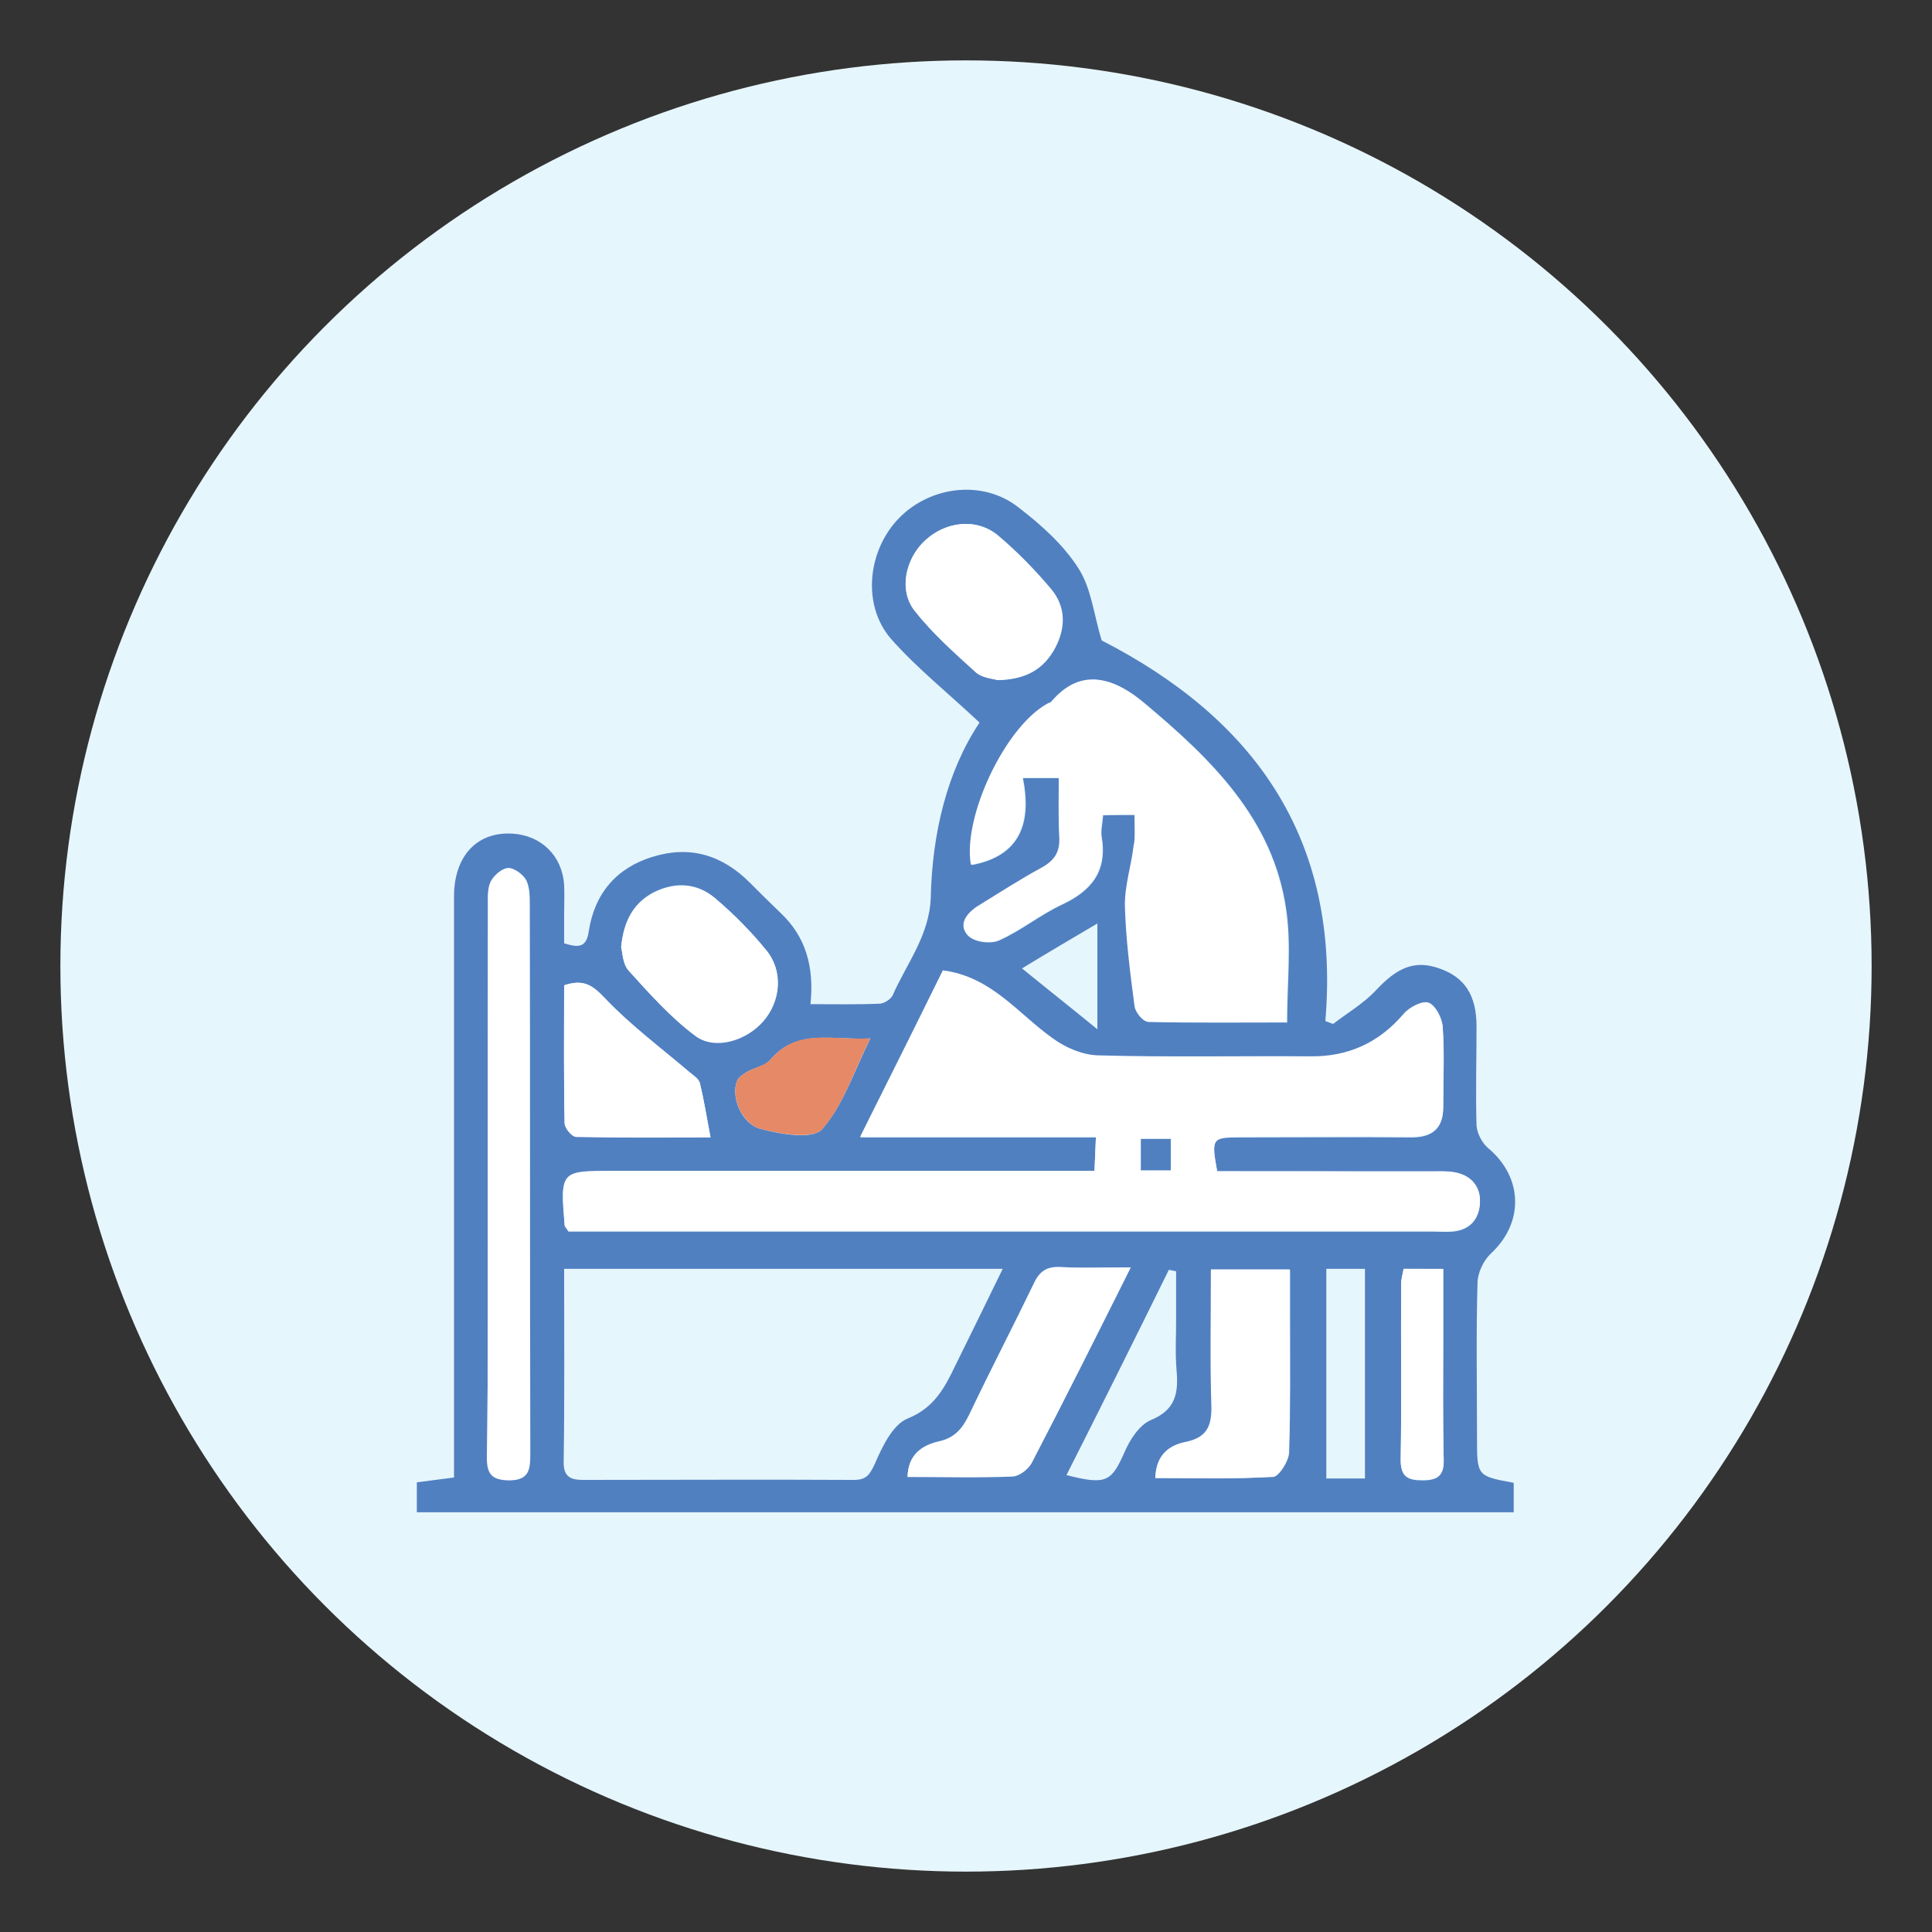
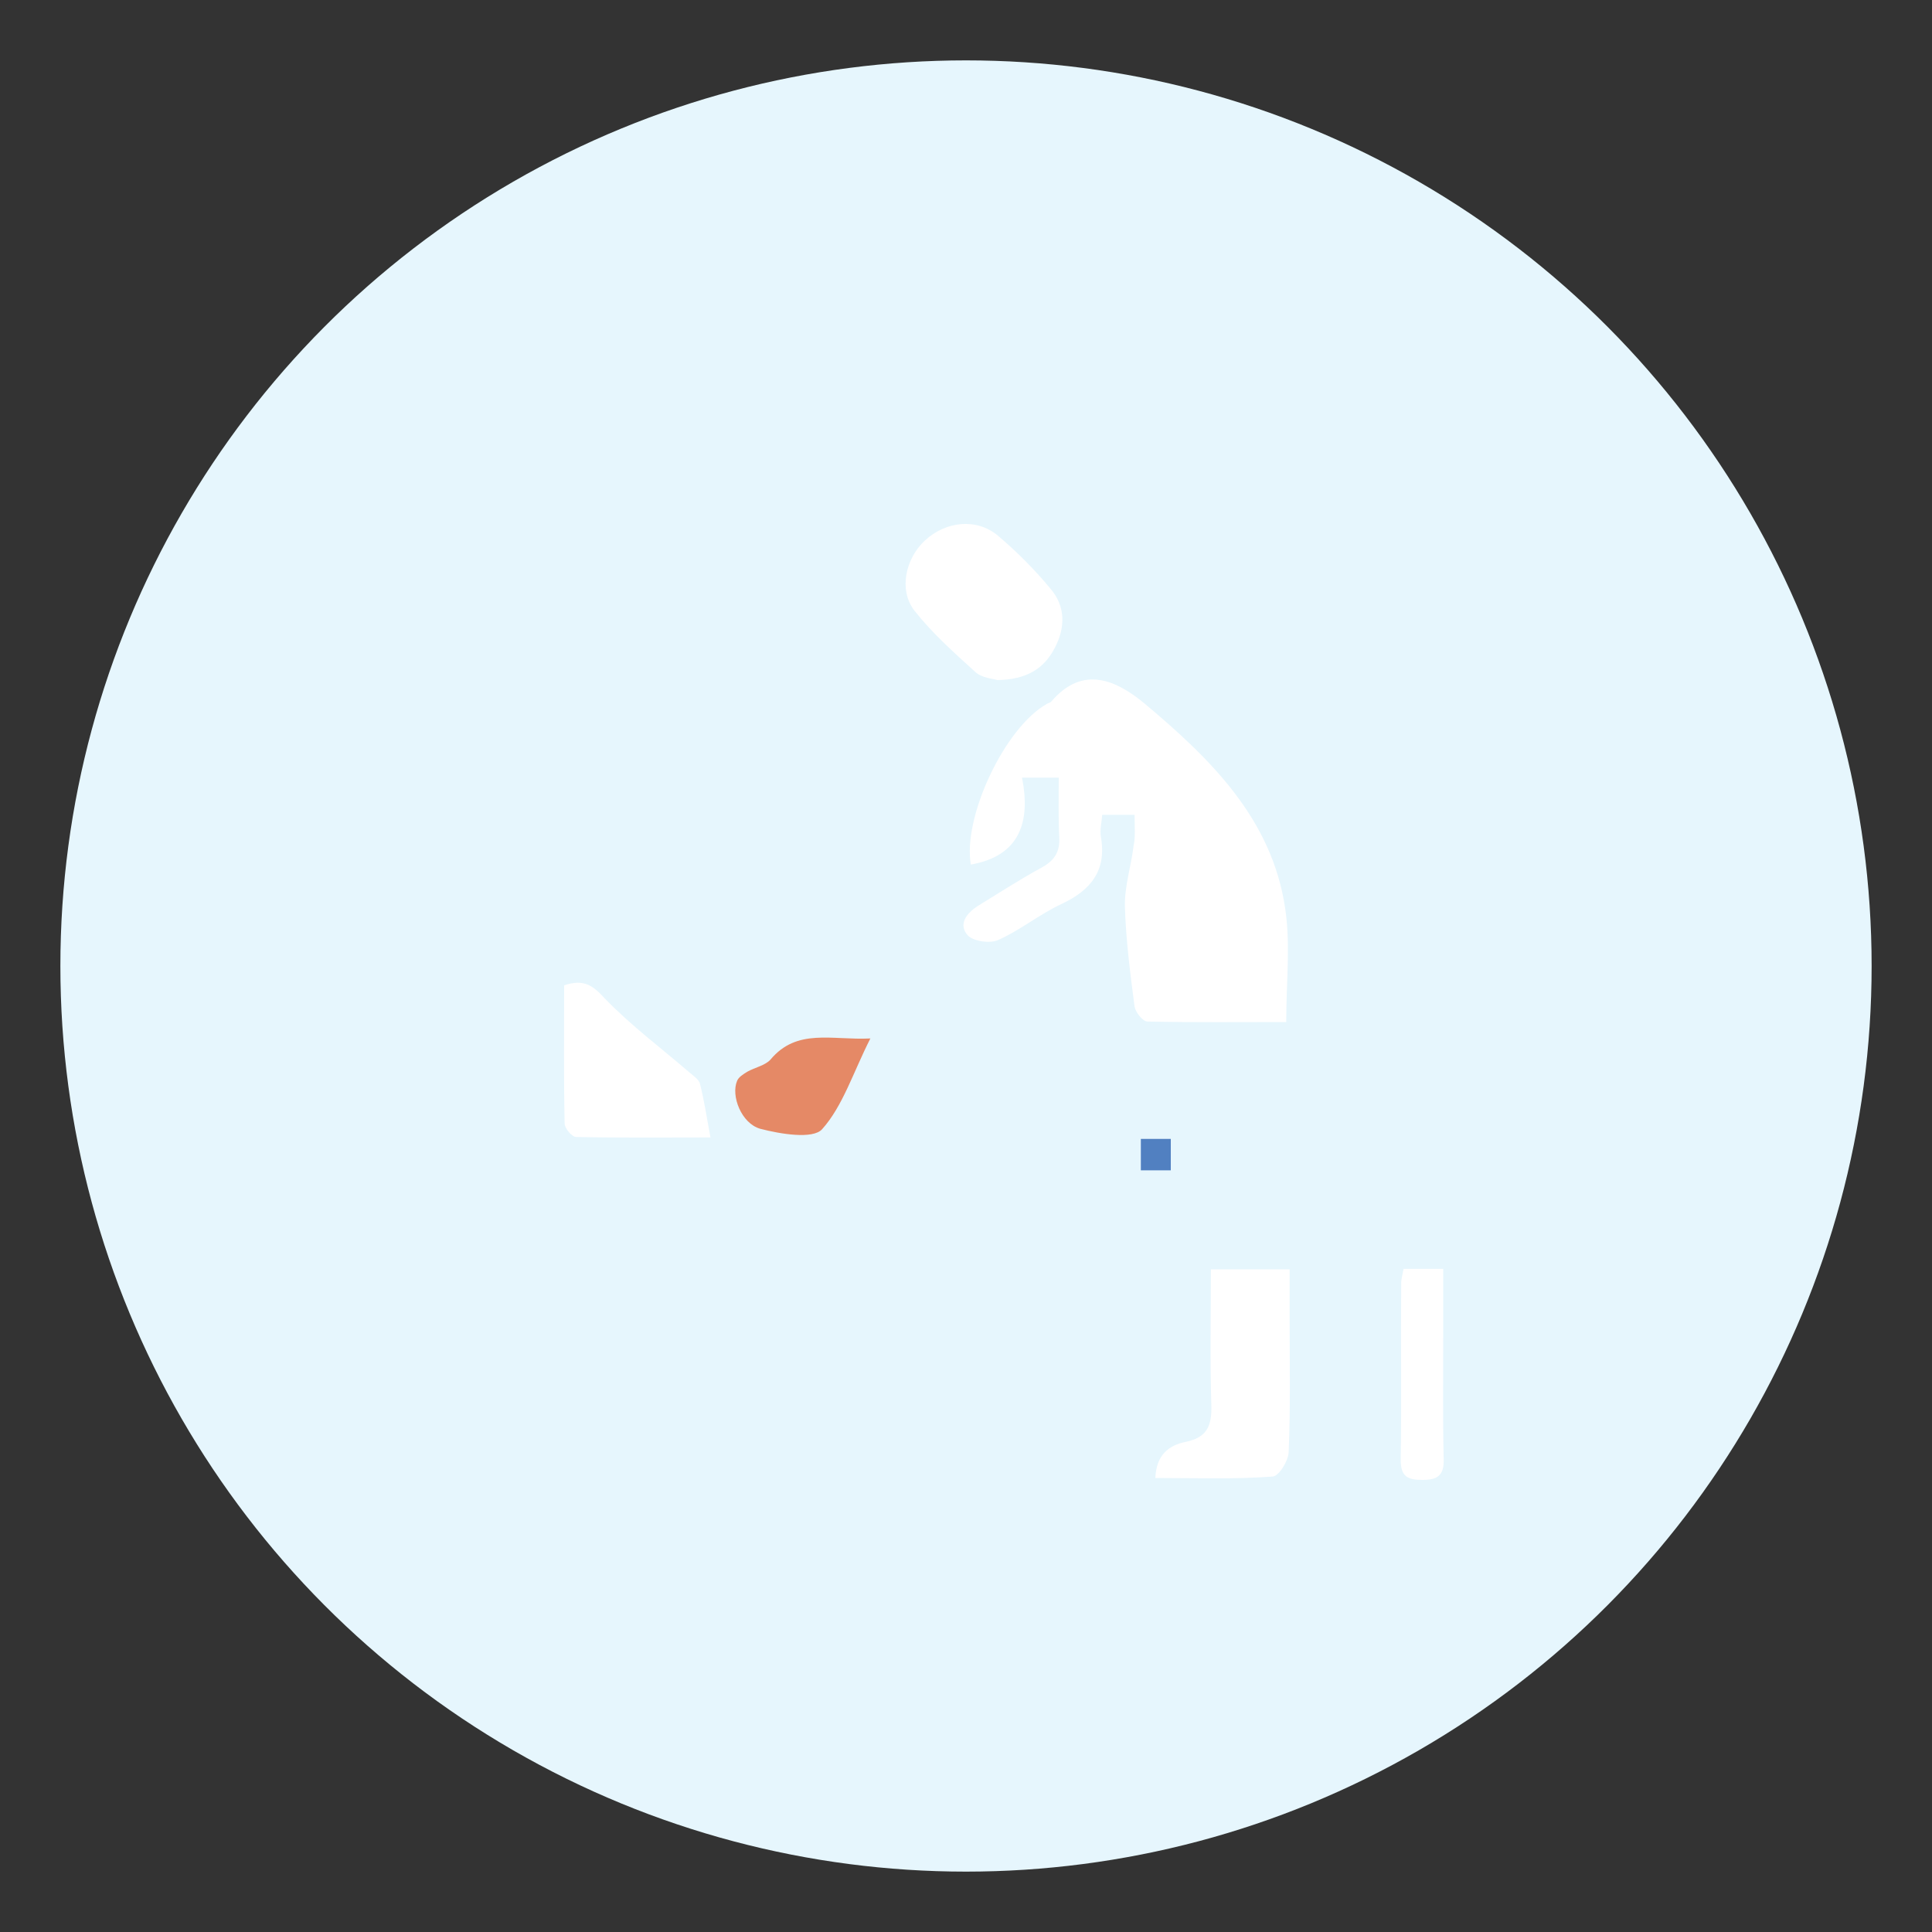
<svg xmlns="http://www.w3.org/2000/svg" version="1.1" id="Layer_1" x="0px" y="0px" viewBox="0 0 400 400" style="enable-background:new 0 0 400 400;" xml:space="preserve">
  <rect x="0" y="0" width="400" height="400" fill="#333333" stroke="none" />
  <style type="text/css">
	.st0{fill:#E6F6FD;}
	.st1{fill:#5180C1;}
	.st2{fill:#FFFFFF;}
	.st3{fill:#E58966;}
	.st4{fill:#92B9DC;}
</style>
  <circle class="st0" cx="200" cy="200" r="187.5" />
  <g>
-     <path class="st1" d="M202.8,149.6c-6.6-6.2-13-11.3-18.3-17.3c-6.1-7-4.9-18.4,1.7-25.1c6.5-6.6,17.3-7.9,24.6-2.2   c4.7,3.6,9.4,7.8,12.5,12.7c2.7,4.2,3.2,9.8,4.8,14.9c31.4,16.1,49.5,40.9,46.3,78.8c0.5,0.2,1.1,0.4,1.6,0.6c3-2.3,6.4-4.3,8.9-7   c4.4-4.7,8-6.3,13.1-4.5c5.2,1.8,7.7,5.5,7.7,12c0,6.8-0.2,13.7,0,20.5c0.1,1.6,1.1,3.6,2.4,4.7c7.2,6,7.5,15.4,0.6,21.8   c-1.6,1.5-2.8,4.1-2.8,6.2c-0.3,10.7-0.1,21.3-0.1,32c0,7.9,0,7.9,7.6,9.3c0,1.9,0,3.8,0,6.1c-75.6,0-151.3,0-227.1,0   c0-2.1,0-4,0-6.2c2.4-0.3,4.7-0.6,7.7-1c0-2.3,0-4.6,0-6.8c0-37.8,0-75.7,0-113.5c0-8.4,4.8-13.5,12.2-13   c5.9,0.4,10.2,4.6,10.6,10.6c0.1,2,0,4,0,6c0,2,0,4,0,6.1c2.9,0.9,4.6,1,5.1-2.5c1.2-7.8,5.7-13.1,13.2-15.4   c7.7-2.4,14.4-0.4,20.1,5.3c2.1,2.1,4.2,4.2,6.4,6.3c5.2,4.9,7,11.1,6.2,18.9c5.1,0,9.7,0.1,14.3-0.1c0.9,0,2.3-0.9,2.7-1.7   c2.9-6.6,7.6-12.4,7.9-20.2C193,172.4,196.1,159.7,202.8,149.6z M252,242.5c-1.3-6.8-1.1-7,4.7-7c11.8,0,23.7-0.1,35.5,0   c4.3,0,6.6-1.8,6.6-6.2c0-5.5,0.2-11-0.1-16.5c-0.1-1.8-1.5-4.5-2.9-5c-1.3-0.5-4.1,0.9-5.2,2.3c-5.1,6-11.4,8.9-19.3,8.8   c-14.7-0.1-29.3,0.1-44-0.2c-3.1-0.1-6.7-1.6-9.3-3.5c-7.2-5.1-12.6-12.8-22.8-14.1c-5.4,10.9-11,22.2-17.1,34.4   c16.8,0,32.5,0,48.8,0c-0.1,2.7-0.2,4.7-0.3,7.1c-2.4,0-4.2,0-6,0c-31.2,0-62.3,0-93.5,0c-11.1,0-11.1,0-10.2,11.1   c0,0.3,0.3,0.5,0.8,1.3c1.5,0,3.3,0,5.1,0c58,0,115.9,0,173.9,0c1.3,0,2.7,0.1,4,0c3.6-0.3,5.5-2.5,5.7-5.8   c0.2-3.4-1.8-5.7-5.2-6.3c-1.6-0.3-3.3-0.2-5-0.2C281.6,242.5,266.9,242.5,252,242.5z M116.8,262.7c0,13.8,0.1,27-0.1,40.1   c0,3.1,1.6,3.6,4.1,3.6c18.7,0,37.3-0.1,56,0c2.6,0,3.3-1.1,4.4-3.5c1.5-3.5,3.7-8,6.7-9.2c5.5-2.2,7.7-6.4,9.9-11   c3.2-6.5,6.4-13,9.8-20C176.9,262.7,147.1,262.7,116.8,262.7z M234.9,168.7c0,2.5,0.2,4.5,0,6.5c-0.5,4.2-1.9,8.4-1.8,12.6   c0.2,6.9,1.1,13.8,2,20.7c0.2,1.2,1.7,3,2.7,3.1c9.6,0.2,19.2,0.1,28.7,0.1c0-8.2,0.9-16-0.2-23.4c-2.7-18.8-15.6-31.2-29.2-42.6   c-5.5-4.7-12.6-8.1-19.2-0.4c-0.2,0.2-0.6,0.3-0.9,0.5c-8.7,5-17.4,23.5-15.8,33.3c10.2-1.9,12.4-8.9,10.6-18c2.9,0,4.9,0,7.6,0   c0,4.3-0.2,8.3,0.1,12.2c0.2,3-0.9,4.9-3.6,6.4c-4.5,2.5-8.9,5.3-13.3,8c-2.3,1.5-4.2,3.8-2,6.1c1.2,1.3,4.6,1.7,6.3,0.9   c4.5-2,8.5-5.3,13-7.4c6.2-2.9,9.4-7,8.2-14.1c-0.2-1.4,0.2-2.8,0.3-4.4C230.5,168.7,232.3,168.7,234.9,168.7z M101,243.8   C101,243.8,101,243.8,101,243.8c0,19.3,0,38.6-0.1,57.9c0,3.4,1,4.6,4.5,4.7c4.2,0.1,4.4-2.2,4.4-5.4c-0.1-37.8,0-75.6-0.1-113.4   c0-1.8,0-3.8-0.7-5.3c-0.6-1.2-2.5-2.6-3.7-2.6c-1.3,0-2.9,1.5-3.6,2.7c-0.7,1.4-0.6,3.2-0.6,4.9C101,206.2,101,225,101,243.8z    M234.1,262.4c-5.7,0-10.1,0.2-14.6-0.1c-2.7-0.1-4.2,0.8-5.4,3.3c-4.4,9.1-9.1,18.1-13.4,27.2c-1.4,2.9-3,4.9-6.3,5.6   c-3.5,0.8-6.3,2.7-6.5,7.3c7.4,0,14.6,0.1,21.8-0.1c1.4-0.1,3.2-1.5,3.9-2.8C220.4,289.8,227,276.6,234.1,262.4z M239.2,306   c8.3,0,16.4,0.2,24.4-0.2c1.2-0.1,3.2-3.2,3.3-5c0.3-9.3,0.2-18.6,0.2-27.9c0-3.4,0-6.8,0-10c-5.9,0-10.9,0-16.3,0   c0,9.7-0.2,19,0.1,28.3c0.1,4.1-1,6.5-5.2,7.4C242,299.2,239.3,301.3,239.2,306z M206.5,140.8c6-0.1,9.7-2.4,12-6.7   c2.2-4.2,2.2-8.5-0.9-12.2c-3.3-3.9-7-7.7-10.9-11c-4.4-3.7-10.8-3-15.1,1c-4.1,3.8-5.6,10.3-2.2,14.5c3.6,4.7,8.2,8.7,12.6,12.7   C203.3,140.4,205.6,140.5,206.5,140.8z M128.6,196.1c0.3,1.1,0.3,3.4,1.5,4.8c4.3,4.8,8.7,9.7,13.8,13.5c4,3,10.5,1,14-3   c3.7-4.2,4.3-10.4,0.7-14.7c-3.1-3.9-6.7-7.4-10.5-10.7c-3.7-3.2-8.2-3.5-12.7-1.3C131.2,186.9,129.1,190.6,128.6,196.1z    M116.8,204c0,9.6-0.1,19.1,0.1,28.5c0,1,1.6,2.8,2.4,2.8c9.2,0.2,18.4,0.1,27.8,0.1c-0.8-4.2-1.4-7.7-2.2-11.2   c-0.2-0.9-1.4-1.6-2.2-2.3c-5.9-5-12.1-9.6-17.4-15.2C122.8,204.1,120.9,202.6,116.8,204z M220.8,305.4c8.2,2.1,9.3,1.4,12-4.7   c1.1-2.6,3.1-5.7,5.5-6.7c5.1-2.1,5.7-5.6,5.3-10.2c-0.3-3.5-0.1-7-0.1-10.5c0-3.4,0-6.7,0-10.1c-0.5-0.1-1-0.2-1.5-0.3   C235.1,276.9,228.1,291,220.8,305.4z M290.6,262.7c-0.2,1.2-0.5,2.1-0.5,3.1c0,12.2,0.1,24.3-0.1,36.5c0,3.4,1.4,4.2,4.5,4.2   c3.1,0,4.5-0.9,4.4-4.3c-0.2-8.3-0.1-16.7-0.1-25c0-4.8,0-9.5,0-14.4C295.6,262.7,293.2,262.7,290.6,262.7z M180.2,215   c-8,0.4-15.2-2.1-20.7,4.4c-1.1,1.3-3.2,1.6-4.8,2.5c-0.8,0.5-1.8,1.1-2.1,1.9c-1.3,3.1,0.8,8.8,4.8,9.9c4.1,1.1,10.8,2.3,12.8,0.1   C174.5,228.9,176.7,222.1,180.2,215z M282.6,306.1c0-14.8,0-29,0-43.4c-2.8,0-5.2,0-8,0c0,14.6,0,28.9,0,43.4   C277.3,306.1,279.8,306.1,282.6,306.1z M211.6,200.5c5.4,4.4,10.1,8.1,15.6,12.6c0-8.1,0-14.4,0-21.9   C221.6,194.5,217,197.2,211.6,200.5z" />
-     <path class="st2" d="M252,242.5c14.9,0,29.6,0,44.2,0c1.7,0,3.4-0.1,5,0.2c3.4,0.6,5.4,3,5.2,6.3c-0.2,3.3-2.1,5.5-5.7,5.8   c-1.3,0.1-2.7,0-4,0c-58,0-115.9,0-173.9,0c-1.8,0-3.6,0-5.1,0c-0.5-0.8-0.8-1-0.8-1.3c-0.9-11.1-0.9-11.1,10.2-11.1   c31.2,0,62.3,0,93.5,0c1.8,0,3.6,0,6,0c0.1-2.3,0.2-4.3,0.3-7.1c-16.2,0-31.9,0-48.8,0c6.1-12.2,11.7-23.4,17.1-34.4   c10.1,1.3,15.6,9,22.8,14.1c2.6,1.9,6.1,3.4,9.3,3.5c14.6,0.4,29.3,0.1,44,0.2c7.8,0.1,14.2-2.8,19.3-8.8c1.2-1.4,3.9-2.8,5.2-2.3   c1.4,0.5,2.8,3.2,2.9,5c0.4,5.5,0.1,11,0.1,16.5c0,4.4-2.3,6.2-6.6,6.2c-11.8-0.1-23.7,0-35.5,0C250.9,235.5,250.8,235.7,252,242.5   z M242.4,242.3c0-2.5,0-4.4,0-6.5c-2.3,0-4.2,0-6.2,0c0,2.4,0,4.4,0,6.5C238.5,242.3,240.3,242.3,242.4,242.3z" />
    <path class="st2" d="M234.9,168.7c-2.6,0-4.4,0-6.7,0c-0.1,1.5-0.5,3-0.3,4.4c1.3,7.1-2,11.2-8.2,14.1c-4.5,2.1-8.5,5.4-13,7.4   c-1.7,0.8-5.1,0.3-6.3-0.9c-2.1-2.3-0.3-4.6,2-6.1c4.4-2.7,8.7-5.5,13.3-8c2.7-1.5,3.8-3.3,3.6-6.4c-0.2-4-0.1-7.9-0.1-12.2   c-2.6,0-4.7,0-7.6,0c1.8,9.1-0.4,16.2-10.6,18c-1.7-9.8,7-28.4,15.8-33.3c0.3-0.2,0.7-0.2,0.9-0.5c6.6-7.7,13.6-4.2,19.2,0.4   c13.6,11.4,26.5,23.9,29.2,42.6c1.1,7.4,0.2,15.2,0.2,23.4c-9.5,0-19.1,0.1-28.7-0.1c-1,0-2.5-1.9-2.7-3.1   c-0.9-6.9-1.8-13.8-2-20.7c-0.1-4.2,1.3-8.4,1.8-12.6C235.1,173.3,234.9,171.3,234.9,168.7z" />
-     <path class="st2" d="M101,243.8c0-18.8,0-37.6,0-56.4c0-1.6-0.1-3.5,0.6-4.9c0.7-1.3,2.3-2.7,3.6-2.7c1.3,0,3.1,1.3,3.7,2.6   c0.8,1.5,0.7,3.5,0.7,5.3c0,37.8,0,75.6,0.1,113.4c0,3.2-0.2,5.4-4.4,5.4c-3.5-0.1-4.5-1.3-4.5-4.7   C101.1,282.4,101,263.1,101,243.8C101,243.8,101,243.8,101,243.8z" />
-     <path class="st2" d="M234.1,262.4c-7.1,14.2-13.7,27.4-20.5,40.5c-0.7,1.3-2.5,2.7-3.9,2.8c-7.2,0.3-14.4,0.1-21.8,0.1   c0.1-4.6,2.9-6.5,6.5-7.3c3.3-0.8,4.9-2.7,6.3-5.6c4.4-9.1,9.1-18.1,13.4-27.2c1.2-2.5,2.6-3.4,5.4-3.3   C224,262.6,228.5,262.4,234.1,262.4z" />
    <path class="st2" d="M239.2,306c0.2-4.8,2.8-6.8,6.4-7.5c4.2-0.9,5.3-3.2,5.2-7.4c-0.3-9.3-0.1-18.6-0.1-28.3c5.4,0,10.4,0,16.3,0   c0,3.2,0,6.6,0,10c0,9.3,0.2,18.6-0.2,27.9c-0.1,1.8-2,4.9-3.3,5C255.6,306.3,247.5,306,239.2,306z" />
    <path class="st2" d="M206.5,140.8c-0.9-0.3-3.2-0.4-4.6-1.7c-4.4-4-8.9-8-12.6-12.7c-3.3-4.3-1.8-10.8,2.2-14.5   c4.3-4,10.7-4.7,15.1-1c3.9,3.3,7.6,7,10.9,11c3.1,3.6,3.1,8,0.9,12.2C216.2,138.4,212.6,140.7,206.5,140.8z" />
-     <path class="st2" d="M128.6,196.1c0.6-5.6,2.7-9.2,6.9-11.3c4.4-2.2,8.9-1.9,12.7,1.3c3.8,3.2,7.3,6.8,10.5,10.7   c3.5,4.3,3,10.5-0.7,14.7c-3.5,4-10,6-14,3c-5.1-3.8-9.5-8.8-13.8-13.5C128.9,199.6,128.9,197.2,128.6,196.1z" />
    <path class="st2" d="M116.8,204c4.2-1.4,6,0.1,8.5,2.8c5.3,5.5,11.6,10.2,17.4,15.2c0.8,0.7,1.9,1.4,2.2,2.3   c0.9,3.5,1.4,7,2.2,11.2c-9.3,0-18.6,0.1-27.8-0.1c-0.9,0-2.4-1.8-2.4-2.8C116.7,223,116.8,213.6,116.8,204z" />
    <path class="st2" d="M290.6,262.7c2.6,0,5,0,8.2,0c0,4.9,0,9.7,0,14.4c0,8.3-0.1,16.7,0.1,25c0.1,3.4-1.3,4.3-4.4,4.3   c-3.1,0-4.5-0.7-4.5-4.2c0.2-12.2,0-24.3,0.1-36.5C290.1,264.8,290.4,263.8,290.6,262.7z" />
    <path class="st3" d="M180.2,215c-3.6,7.1-5.7,14-10,18.8c-1.9,2.1-8.6,1-12.8-0.1c-3.9-1.1-6.1-6.8-4.8-9.9   c0.3-0.8,1.3-1.4,2.1-1.9c1.6-0.9,3.7-1.3,4.8-2.5C165,212.8,172.2,215.4,180.2,215z" />
    <path class="st1" d="M242.4,242.3c-2.1,0-3.9,0-6.2,0c0-2.1,0-4.1,0-6.5c2,0,3.9,0,6.2,0C242.4,237.9,242.4,239.8,242.4,242.3z" />
  </g>
</svg>